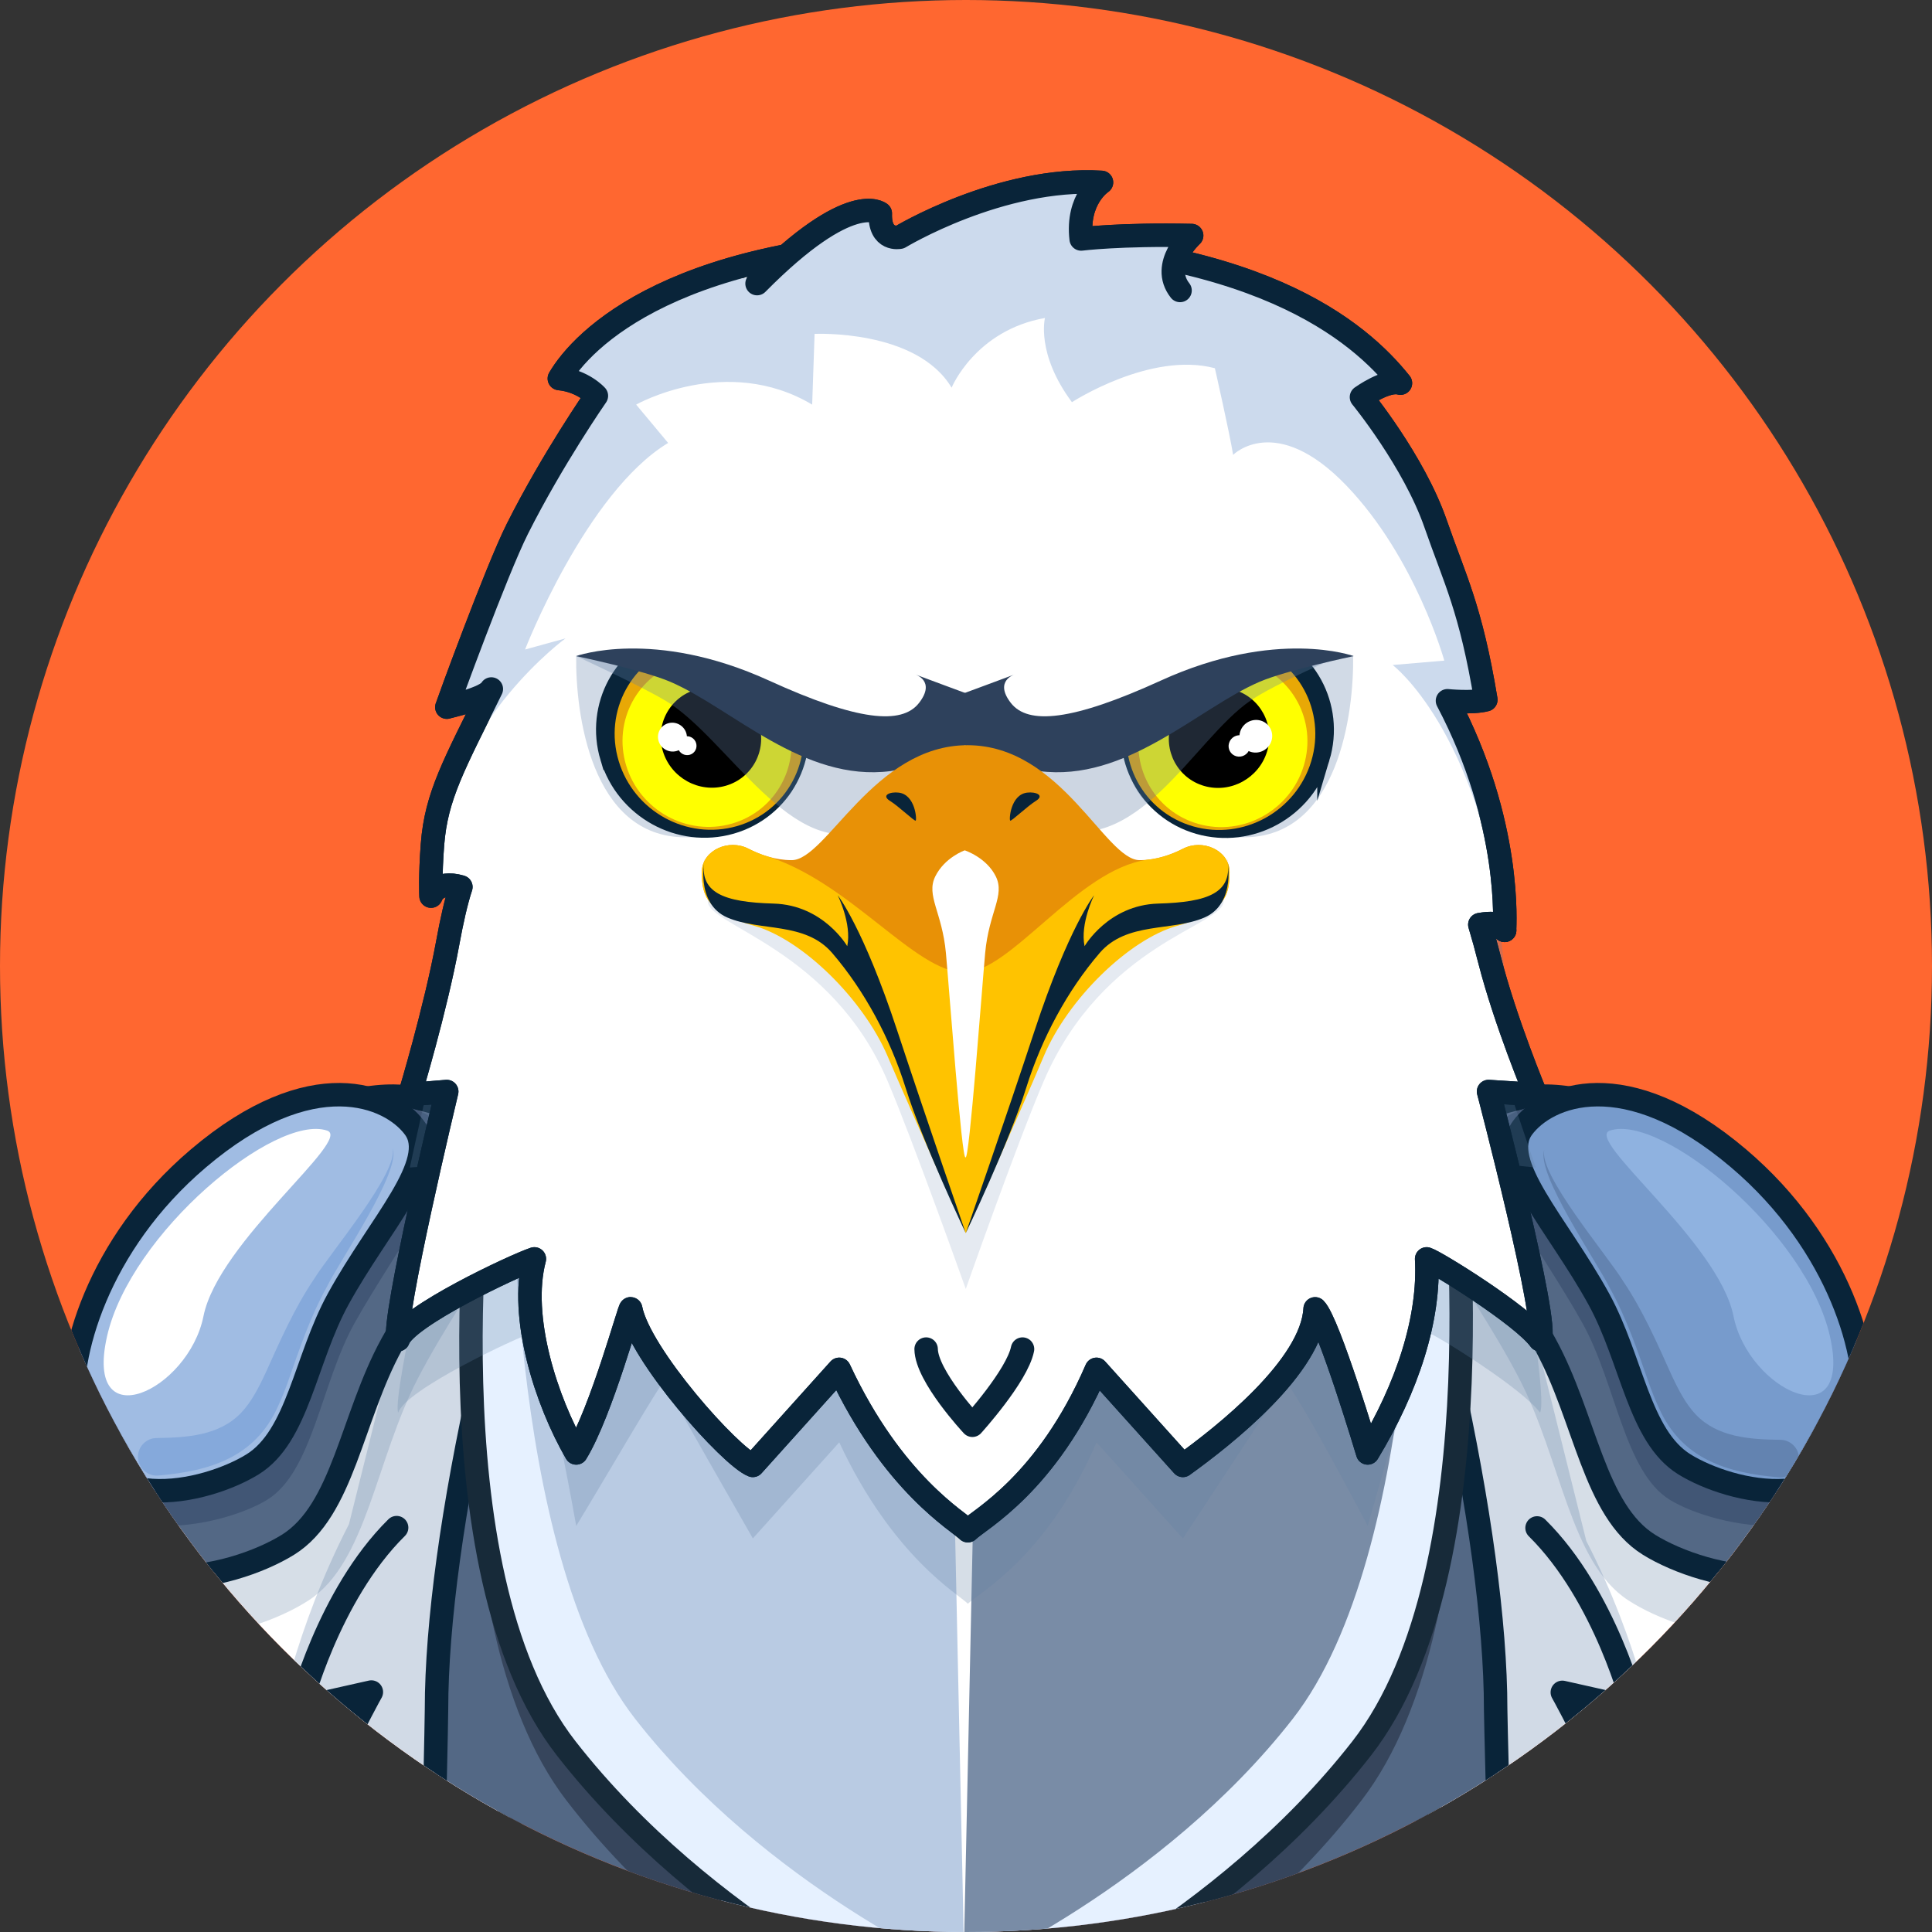
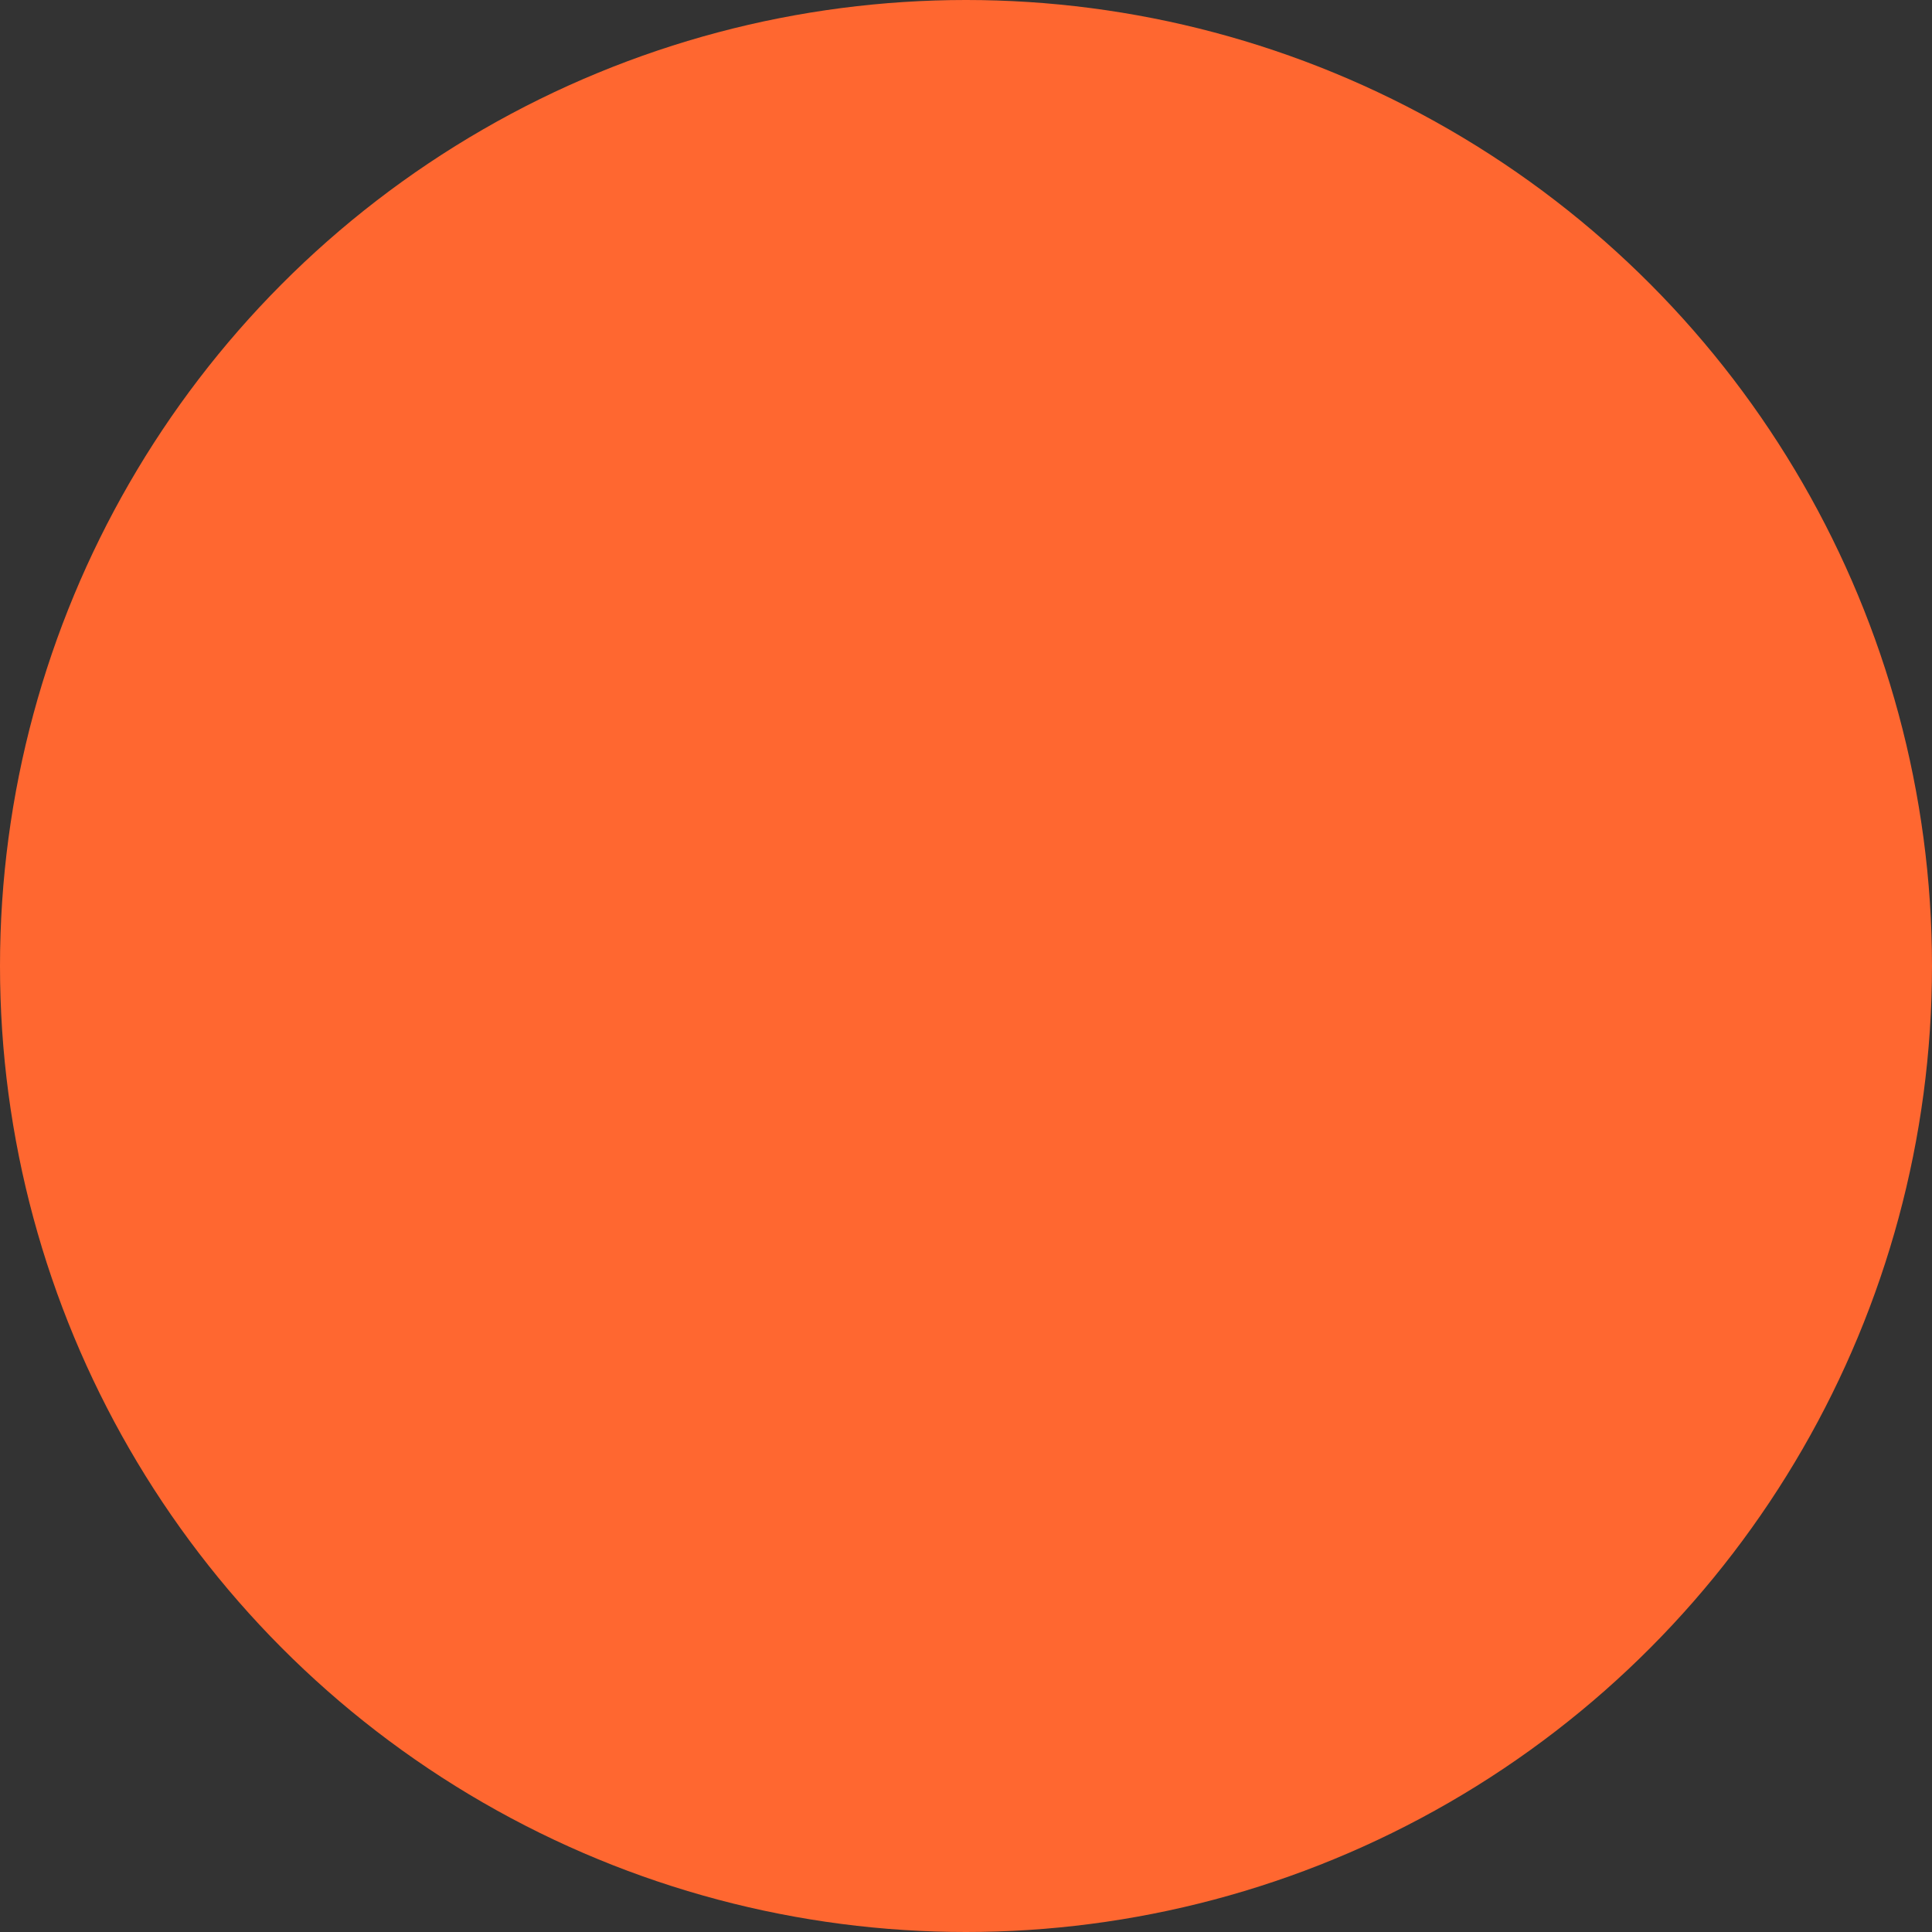
<svg xmlns="http://www.w3.org/2000/svg" viewBox="0 0 1400 1400">
  <rect x="0" y="0" width="1400" height="1400" fill="#333333" stroke="none" />
  <defs>
    <clipPath id="clippath">
-       <circle cx="700" cy="700" r="700" class="cls-25" />
-     </clipPath>
+       </clipPath>
    <style>.cls-2{fill:#627fa3}.cls-5{fill:#536885}.cls-10,.cls-5,.cls-7,.cls-9{stroke:#092439}.cls-10,.cls-5,.cls-9{stroke-linecap:round;stroke-linejoin:round;stroke-width:17px}.cls-13{fill:#2e415c}.cls-7{stroke-miterlimit:10;stroke-width:8.96px;mix-blend-mode:multiply}.cls-16,.cls-7{fill:#092439}.cls-18{fill:#d1dae6}.cls-9{fill:none}.cls-19{fill:#e8a806}.cls-10,.cls-21{fill:#fff}.cls-22{fill:#ff0}.cls-24{opacity:.26}.cls-25{fill:#ff6730}.cls-26{fill:#415675}.cls-29{fill:#ccdaed}</style>
  </defs>
  <g style="isolation:isolate">
    <g id="Layer_2">
      <g id="Layer_1-2" data-name="Layer_1">
        <circle cx="700" cy="700" r="700" class="cls-25" />
        <g style="clip-path:url(#clippath)">
          <path d="m364.53 1223.79 21.59 432.52s-105.41-45.42-188.58-101.54c-49.06-33.1-90.39-69.91-97.75-103.3-8.16-37.08-15.84-111.07-16.77-179.9 0 0-15.26 2.09-38.66 43.67 2.03-60.3 41.44-147.31 41.71-160.13-21.37 12.47-40.7 31.18-40.7 31.18s53.04-191.08 62.74-225.64c14.32-50.93 130.9-117.27 212.62-158.28 45.64-22.9 80.42-37.9 80.42-37.9l-36.61 459.3Z" class="cls-10" />
          <path d="m356.35 1210.57 21.59 432.52s-105.41-45.42-188.58-101.54c-4.82-5.88-8.19-10.94-9.73-14.92-15.26-39.51 37.64-88.38 37.64-88.38l-31.53 12.47c1.01-51.98 37.64-112.3 37.64-112.3l-58 28.07c10.1-50.55 77.28-132.83 78.33-134.11l-42.73 18.7s12.22-69.67 51.9-146.63l84.45-338.98c45.64-22.9 55.62-14.21 55.62-14.21l-36.61 459.3Z" class="cls-18" />
          <g class="cls-24">
            <path d="M373.43 831.72c23.7 33.83-32.31 93.48-70.49 166.87-30.72 59.06-37.05 133.52-79.14 161s-151.84 56.6-165.23-49.05c-6.93-54.69 21.48-165.19 115.24-249.05 104.82-93.74 177.29-61.63 199.62-29.77" class="cls-2" />
          </g>
          <path d="M350.97 823.39c22.55 30.55-30.74 84.41-67.08 150.68-29.24 53.33-35.25 120.56-75.31 145.38-40.05 24.81-144.48 51.11-157.23-44.29-6.6-49.38 20.44-149.16 109.66-224.88 99.75-84.65 168.71-55.65 189.95-26.88Z" class="cls-5" />
          <path d="M319.73 816.48c18.51 24.85-33.26 88.88-63.08 142.8-24 43.39-30.2 107.36-63.08 127.55s-133.34 41.58-143.8-36.05c-5.42-40.18 27.59-133.99 100.82-195.6 81.87-68.87 151.71-62.12 169.15-38.71Z" class="cls-26" />
          <path d="M300.31 817.23c18.58 25.17-25.33 69.54-55.26 124.14-24.09 43.94-29.04 99.33-62.05 119.77-33 20.44-119.04 42.11-129.54-36.49-5.44-40.68 16.84-122.89 90.35-185.28 82.18-69.74 139-45.85 156.5-22.15Z" style="stroke:#092439;stroke-linecap:round;stroke-linejoin:round;stroke-width:17px;fill:#a0bce3" />
          <path d="M236.98 819.25c-37.62-12.36-142.44 74.17-159.4 149.04s59.01 39.51 69.87-14.56c10.85-54.07 108.53-128.25 89.54-134.49Z" class="cls-21" />
-           <path d="M284.46 831.73c6.73 16.7-38.26 81.6-47.66 100.85-12.09 21.85-19.77 44.83-28.07 68.53-2.17 6-4.51 12.08-7.39 18.18-16.54 36.86-49.41 46.71-86.52 49.93-7.49.68-14.11-4.84-14.79-12.33-.76-7.92 5.61-14.88 13.56-14.84 22.07-.29 45.4-1.81 61.15-18.29 7.26-7.59 12.74-18.16 17.9-29.27 10.22-22.73 20.72-46.61 34.85-67.52 11.31-18.54 61.96-78.12 56.97-95.25Z" style="fill:#85a9db" />
          <path d="M287.41 1106.98c-49.86 49.27-70.2 130.79-70.2 130.79l51.89-11.65s-48.84 86.9-52.91 137.96l51.89-22.4" class="cls-9" />
          <path d="m1039.09 1223.79-21.59 432.52s105.41-45.42 188.58-101.54c49.06-33.1 90.39-69.91 97.75-103.3 8.16-37.08 15.84-111.07 16.77-179.9 0 0 15.26 2.09 38.66 43.67-2.03-60.3-41.44-147.31-41.71-160.13 21.37 12.47 40.7 31.18 40.7 31.18s-53.04-191.08-62.74-225.64c-14.32-50.93-130.9-117.27-212.62-158.28-45.64-22.9-80.42-37.9-80.42-37.9l36.61 459.3Z" class="cls-10" />
          <path d="m1048.92 1219.74-20.99 420.42s102.47-44.15 183.31-98.7c4.69-5.72 7.96-10.64 9.46-14.5 14.84-38.41-36.59-85.91-36.59-85.91l30.65 12.12c-.98-50.53-36.59-109.16-36.59-109.16l56.37 27.29c-9.82-49.13-75.12-129.11-76.14-130.36l41.54 18.18s-11.88-67.72-50.45-142.53l-82.08-329.5c-44.37-22.26-54.07-13.81-54.07-13.81z" class="cls-18" />
          <g class="cls-24">
            <path d="M1030.19 831.72c-23.7 33.83 32.31 93.48 70.49 166.87 30.72 59.06 37.05 133.52 79.14 161s151.84 56.6 165.23-49.05c6.93-54.69-21.48-165.19-115.24-249.05-104.82-93.74-177.29-61.63-199.62-29.77" class="cls-2" />
          </g>
          <path d="M1052.64 823.39c-22.55 30.55 30.74 84.41 67.08 150.68 29.24 53.33 35.25 120.56 75.31 145.38 40.05 24.81 144.48 51.11 157.23-44.29 6.6-49.38-20.44-149.16-109.66-224.88-99.75-84.65-168.71-55.65-189.95-26.88Z" class="cls-5" />
          <path d="M1083.88 816.48c-18.51 24.85 33.26 88.88 63.08 142.8 24 43.39 30.2 107.36 63.08 127.55s133.34 41.58 143.8-36.05c5.42-40.18-27.59-133.99-100.82-195.6-81.87-68.87-151.71-62.12-169.15-38.71Z" class="cls-26" />
          <path d="M1103.31 817.23c-18.58 25.17 25.33 69.54 55.26 124.14 24.09 43.94 29.04 99.33 62.05 119.77 33 20.44 119.04 42.11 129.54-36.49 5.44-40.68-16.84-122.89-90.35-185.28-82.18-69.74-139-45.85-156.5-22.15Z" style="stroke:#092439;stroke-linecap:round;stroke-linejoin:round;stroke-width:17px;fill:#779bcc" />
          <path d="M1166.63 819.25c37.62-12.36 142.44 74.17 159.4 149.04s-59.01 39.51-69.87-14.56c-10.85-54.07-108.53-128.25-89.54-134.49Z" style="fill:#8fb2e0" />
          <path d="M1119.15 833.02c-5.03 17.06 45.78 76.87 56.97 95.25 14.13 20.91 24.64 44.79 34.85 67.52 5.16 11.11 10.64 21.68 17.9 29.27 15.75 16.48 39.07 17.99 61.15 18.29 7.53 0 13.63 6.11 13.62 13.63.03 7.95-6.94 14.29-14.84 13.54-37.13-3.22-69.98-13.08-86.52-49.93-2.88-6.1-5.22-12.18-7.39-18.18-8.3-23.7-15.98-46.68-28.07-68.53-9.49-19.41-54.37-84.12-47.66-100.85Z" style="fill:#6383b0" />
          <path d="M1113.81 1107.2c49.86 49.27 70.2 130.79 70.2 130.79l-51.89-11.65s48.84 86.9 52.91 137.96l-51.89-22.4" class="cls-9" />
          <path d="M1083.81 1238.74c0 12.15 7.77 294.45 6.97 305.74-15.61 220.74-189.09 250.59-390.72 250.59s-366.81-26.95-389.27-234.32c-1.75-16.2 5.52-303.91 5.52-322.01 0-249.74 191.19-872.18 383.75-879.86s383.75 630.12 383.75 879.86" class="cls-5" />
          <path d="M669.4 1507.36c-6.38-2.82-157.43-70.53-259.01-202.78-101.98-132.77-61.07-436.15-60.79-449l.65-30.19 348.27-103.24 353.35 103.24.65 30.19c.28 12.85 36.1 316.23-65.88 449-101.58 132.26-252.62 199.96-259 202.78l-29.13 12.86-29.13-12.86Z" style="fill:#36455c" />
          <path d="M669.4 1466.59c-6.38-2.77-157.43-69.39-259.01-199.52-101.98-130.64-61.07-429.14-60.79-441.78l.65-29.71L698.52 694l353.35 101.58.65 29.71c.28 12.64 36.1 311.15-65.88 441.78-101.58 130.13-252.62 196.75-259 199.52l-29.13 12.66-29.13-12.66Z" style="stroke-linecap:round;stroke-linejoin:round;stroke-width:17px;fill:#e6f1ff;stroke:#172a39" />
          <path d="M698.52 1429.6s-143.12-62.19-238.23-184.03-88.62-419.59-88.62-419.59l326.84-86.49v690.11Z" style="fill:#b9cbe3" />
-           <path d="M698.52 1429.6s143.12-62.19 238.23-184.03 88.62-419.59 88.62-419.59l-326.84-86.49v690.11Z" style="fill:#798ca6" />
          <path d="m708.72 934.03-10.2 477.24-10.2-477.24z" class="cls-21" />
          <g style="mix-blend-mode:multiply">
            <path d="M1090.32 727.09s0-.03-.01-.09v.09Z" class="cls-29" />
            <path d="M1112.89 846.05s-25.99-75.41-40.55-123.14c16.47-2.9 17.86 3.25 17.97 4.08-.15-3.16 5.58-77.06-41.42-166.3 0 0-22.59-26.72-.91-30.97-10.99-66.29 6.47-82.31-7.67-123.07-15.78-45.5-53.73-65.99-53.73-65.99s18.24-13.16 28.24-10.11C985.68 294.09 910.86 218.4 699.87 218.4c-197.6 0-292.08 104.55-294.55 108.79 17.25 1.7 26.85 12.51 26.85 12.51s-31.67 19.73-57.28 70.62c-15.23 30.32-50.56 153.14-51.09 155.01.44-.36 8.71-7.15 18.12-11.22 4.66-2.01 10.61 4.95 14.12-1.95-26.89 54.86-18.79 71.08-21.52 106.71-1.75 22.89-12.53 43.16-12.53 43.16s-5.87-11.68 11.98-6.41c-14.08 42.65-37 150.43-37 150.43l26.74-2.19s-39.91 166.21-35.21 179.82c5.53-16.66 84.12-53.66 98.74-58.53 13.92 47.33 30.31 140.6 30.31 140.6 18.33-29.93 62.85-106.85 63.66-104.41.79 2.43 64.33 113.46 64.33 113.46l62.61-69.61c38.92 83.53 87.03 110.42 93.21 116.94 8.27-8.28 57.08-33.41 93.21-116.94l62.61 69.61s73.9-112.01 74.4-113.46c9.79 9.74 59.53 104.41 59.53 104.41s29.49-105.8 42.71-140.6c6.78 2.09 69.61 41.13 82.13 58.53 6.77-11.83-24.36-179.82-24.36-179.82l21.31 2.19Z" style="fill:#627fa3;opacity:.26" />
            <path d="M548.59 241.2c68.06-68.82 89.31-46.55 89.31-46.55-.71 20.42 14.13 21.55 14.13 21.55s81.46-48.46 154.77-44.03c0 0-26.76 24.67-23.34 53.91 0 0 28.52-3.6 80.06-2.49 0 0-23.14-4.68-8.41 13.98" class="cls-29" />
          </g>
          <path d="M1090.32 674.19s0-.03-.01-.09v.09Z" class="cls-10" />
          <path d="M1078.67 790.96s44.04 167.98 37.27 179.82c-12.54-17.41-75.36-56.45-82.14-58.54 2.4 43.18-13.98 93.27-42.71 140.61 0 0-28.29-94.66-38.1-104.41-2.22 41.75-65.8 91.87-95.83 113.45l-62.61-69.61c-36.14 83.52-84.94 108.66-93.21 116.93-6.19-6.51-54.31-33.41-93.22-116.93l-62.59 69.61c-16.12-6.27-82.05-80.05-88.5-113.45-.49-2.52-21.16 74.48-39.49 104.41-21.77-37.6-41.41-98.53-30.31-140.61-14.62 4.87-93.2 41.88-98.74 58.54-4.69-13.61 35.23-179.82 35.23-179.82l-26.74 2.19s18.63-61.68 27.52-110.19c2.85-15.6 6.04-29.85 9.47-40.24-17.85-5.27-21.63 6.65-21.63 6.65s-.71-14.45 1.05-37.34c2.73-35.64 15.77-57.9 42.65-112.76-3.49 6.91-31.8 12.81-32.24 13.17.53-1.88 35.87-98.88 51.09-129.19 25.6-50.89 57.28-96.44 57.28-96.44s-9.59-10.82-26.85-12.51c15.86-27.2 83.55-100.19 294.54-100.19s285.82 67.07 314.96 103.54c-10-3.05-28.25 10.11-28.25 10.11s37.96 46.3 53.73 91.81c14.15 40.75 25.41 61.18 36.4 127.48-9.93 2.6-27.81.74-27.81.74 47.01 89.23 41.27 163.13 41.42 166.29-.12-.83-1.5-6.98-17.97-4.08 2.37 7.8 4.7 16.33 6.95 25.15 11.52 45.2 33.6 97.99 33.6 97.99l-34.22-2.19Z" class="cls-10" />
          <path d="M671.11 977.6c.23 19.59 33.52 55.2 33.52 55.2s32.34-35.61 36.33-55.2M548.59 205.51c68.06-68.82 89.31-50.86 89.31-50.86-.71 20.42 14.13 17.24 14.13 17.24s72.85-44.15 146.16-39.72c0 0-18.15 11.77-14.73 41 0 0 28.52-3.6 80.06-2.49 0 0-23.14 21.13-8.41 39.8" class="cls-10" />
          <path d="M417.53 475.44c-.58 40.38 10.27 131.3 79.18 131.3 40.06 1.07 84.46-19.31 84.66-59.59.2-40.07-31.77-73.35-71.46-74.51-39.75-1.17-93.76.71-92.37 2.8ZM980.53 475.44c.58 40.38-10.27 131.3-79.18 131.3-40.06 1.07-84.46-19.31-84.66-59.59-.2-40.07 31.77-73.35 71.46-74.51 39.75-1.17 93.76.71 92.37 2.8Z" class="cls-18" />
          <path d="M439.49 549.66c11.61 38.67 52.39 61.19 90.97 50.13 38.53-11.05 59.99-51.33 48.04-89.8-11.88-38.27-52.39-60.37-90.59-49.52-38.25 10.86-59.98 50.72-48.43 89.2Z" class="cls-7" />
          <path d="M579.18 514.11c11.24 36.22-8.96 74.13-45.21 84.53-36.31 10.41-74.69-10.78-85.65-47.18-10.9-36.23 9.54-73.77 45.55-84 35.97-10.22 74.11 10.6 85.3 46.65Z" class="cls-19" />
          <path d="M570.81 521.2c10.04 32.42-8.05 66.34-40.48 75.64-32.47 9.31-66.81-9.64-76.61-42.21-9.76-32.43 8.51-66.05 40.75-75.21 32.2-9.15 66.34 9.5 76.34 41.78" class="cls-22" />
          <path d="M549.93 524.46c5.96 19.27-4.79 39.41-24.06 44.94-19.28 5.53-39.68-5.72-45.52-25.06-5.82-19.27 5.03-39.27 24.2-44.72 19.15-5.45 39.45 5.65 45.38 24.85Z" />
          <path d="M497.32 531.27c1.69 5.56-1.44 11.35-6.98 12.93-5.55 1.59-11.41-1.64-13.09-7.2s1.46-11.34 7-12.91c5.54-1.58 11.39 1.64 13.08 7.19Z" class="cls-21" />
-           <path d="M504.42 538.46c1.11 3.64-.94 7.44-4.57 8.48s-7.48-1.08-8.58-4.72.94-7.43 4.58-8.47c3.63-1.04 7.47 1.07 8.58 4.71ZM449.2 469.55c35.82 15.51 101.31 64.07 130.88 75.89 37.49-66.39-37.4-96.64-71.7-96.64-31.98 0-19.18.07-59.18 20.76Z" class="cls-21" />
          <path d="M959.02 549.81c-11.62 38.67-52.41 61.19-90.99 50.13-38.52-11.05-59.97-51.33-48.02-89.8 11.89-38.27 52.41-60.37 90.6-49.52 38.25 10.86 59.97 50.72 48.41 89.2Z" class="cls-7" />
          <path d="M819.34 514.26c-11.25 36.22 8.94 74.13 45.19 84.53 36.3 10.41 74.7-10.78 85.66-47.18 10.91-36.23-9.52-73.77-45.53-84-35.96-10.22-74.12 10.6-85.32 46.65" class="cls-19" />
          <path d="M827.7 521.35c-10.05 32.42 8.03 66.34 40.46 75.64 32.47 9.31 66.81-9.64 76.63-42.21 9.77-32.43-8.5-66.05-40.73-75.21-32.2-9.15-66.35 9.5-76.35 41.78Z" class="cls-22" />
          <path d="M848.61 524.61c-5.96 19.27 4.78 39.41 24.05 44.94 19.28 5.53 39.68-5.72 45.53-25.06 5.82-19.27-5.02-39.27-24.18-44.72-19.14-5.45-39.45 5.65-45.39 24.85Z" />
          <path d="M898.66 530.26c-1.91 6.29 1.62 12.84 7.9 14.64 6.28 1.79 12.92-1.86 14.82-8.15s-1.65-12.83-7.91-14.61-12.89 1.85-14.81 8.13Z" class="cls-21" />
          <path d="M890.62 538.4c-1.26 4.12 1.06 8.42 5.17 9.6s8.47-1.22 9.72-5.35c1.25-4.12-1.07-8.42-5.17-9.59-4.11-1.17-8.46 1.22-9.71 5.34ZM952.07 469.05c-6.89 7.44-115.23 45.22-152.53 78.88-5.27-54.62 44.96-104.48 80.37-104.48 33.01 0 34.57 6.11 72.16 25.6" class="cls-21" />
          <g style="opacity:.32">
            <path d="M698.57 551.95s31.29 6.91 38.91 2.21c0 0 38.62 6.7 97.77-35.65 77.18-55.25 135.53-43.07 135.53-43.07s-46.47 19.85-64.75 32.34c-41.28 28.19-82.69 116.65-148.08 90.43-16.45-6.6-69.77-41.73-69.77-41.73l10.39-4.52ZM689.74 551.95s-24.46 3.43-32.08-1.27c0 0-45.45 10.18-104.6-32.17-77.18-55.25-135.53-43.07-135.53-43.07s45.23 20.74 64.75 32.34c44.57 26.48 92.54 118.38 148.08 92.15 16.03-7.57 45.05-35.89 45.05-35.89l14.32-12.09Z" class="cls-2" />
          </g>
          <path d="M697.14 502.86s30.03-11.08 38.21-14.18c0 0-15.32 4.64-2.86 20.69s44.39 13.16 108.67-16.19c83.87-38.29 139.77-17.74 139.77-17.74s-48.54 10.15-68.33 18.67c-44.67 19.25-96.45 72.89-159.58 64.64-17.58-2.3-66.89-24.23-66.89-24.23z" class="cls-13" />
          <path d="M701.32 502.86s-30.03-11.08-38.21-14.18c0 0 15.32 4.64 2.86 20.69s-44.39 13.16-108.67-16.19c-83.87-38.29-139.77-17.74-139.77-17.74s48.54 10.15 68.33 18.67c44.67 19.25 96.45 72.89 159.58 64.64 17.58-2.3 66.89-24.23 66.89-24.23z" class="cls-13" />
          <path d="M890.98 632.13c0 16.46-3.2 29.1-38.04 38.77-34.71 9.78-79.1 52.91-96.64 94.6-17.9 42.52-56.46 128.11-56.46 128.11s-39.36-87.81-56.6-128.11c-17.78-41.57-61.94-84.81-96.64-94.6-34.71-9.66-38.04-22.31-38.04-38.77 0-.53.02-1.06.06-1.58 1.11-14.63 19.52-22.87 33.74-15.55 8.19 4.21 19.25 8.3 31.34 8.3 25.1 0 59.43-83.3 127.41-83.3s99.78 83.3 124.74 83.3c12.08 0 23.16-4.08 31.38-8.29 14.23-7.29 32.64.96 33.71 15.58.04.5.06 1.02.06 1.53Z" style="fill:#e89106" />
          <path d="M886.68 653.1c0 17.69-87.19 30-130.37 130.37-19.39 45.07-56.47 150.56-56.47 150.56s-38.34-107.68-56.6-150.56c-40.96-96.19-130.37-112.68-130.37-130.37 0-.57 15.27-26.28 29.5-18.41 3.38 1.87 7.23 3.71 11.48 5.24 61.45 19.46 109.15 91.1 144.76 91.1 33.66 0 82.08-79.99 132.47-87.7 10.03-1.01 19.13-4.76 26.14-8.63 14.23-7.83 29.47 17.84 29.47 18.4Z" style="fill:#e5eaf1" />
          <path d="M890.98 632.13c0 16.46-3.2 29.09-38.03 38.77-34.71 9.77-79.11 52.9-96.64 94.58-17.9 42.52-56.47 128.12-56.47 128.12s-39.35-87.81-56.6-128.12c-17.77-41.56-61.93-84.81-96.64-94.58-34.71-9.68-38.03-22.31-38.03-38.77 0-.53.02-1.07.05-1.58 1.1-14.64 19.52-22.87 33.75-15.56 3.38 1.74 7.23 3.46 11.48 4.88 61.45 18.12 109.15 84.79 144.76 84.79 33.66 0 82.08-74.45 132.47-81.62 10.03-.94 19.13-4.43 26.14-8.03 14.23-7.29 32.65.97 33.71 15.59.04.5.05 1.02.05 1.53" style="fill:#ffc300" />
          <path d="M651.27 574.36c-6.35-.78-12.82 1.96-6.44 5.93 6.38 3.96 17.72 14.87 18.69 14.38s-.18-18.83-12.25-20.31M744.3 574.36c6.35-.78 12.82 1.96 6.44 5.93-6.38 3.96-17.72 14.87-18.69 14.38s.18-18.83 12.25-20.31M699.83 893.59s28.9-83.12 49.9-146.83c24.57-74.53 43.11-98.05 43.11-98.05s-10.32 20.68-6.91 36.93c0 0 17.19-29.85 53.33-30.87s54.65-7.68 50.02-32.6c0 0 7.09 32.57-16.58 42.75-23.67 10.17-56.24 2.82-75.86 25.66-23.29 27.12-42 61.78-53.2 97.66-12.51 40.1-43.82 105.34-43.82 105.34Z" class="cls-16" />
          <path d="M699.83 893.59s-28.68-83.12-49.69-146.83c-24.57-74.53-43.11-98.05-43.11-98.05s10.32 20.68 6.91 36.93c0 0-17.19-29.85-53.33-30.87s-54.65-7.68-50.02-32.6c0 0-7.09 32.57 16.58 42.75 23.67 10.17 56.24 2.82 75.86 25.66 23.29 27.12 42 61.78 53.2 97.66 12.51 40.1 43.61 105.34 43.61 105.34Z" class="cls-16" />
          <path d="M721.62 635.12c-6.81-13.84-22.54-18.93-22.54-18.93s-14.55 5.09-21.36 18.93 4.99 25.88 7.72 55.37c2.32 25.14 11.55 151.32 14.23 148.12 2.68 3.2 11.91-122.98 14.23-148.12 2.72-29.49 14.53-41.53 7.72-55.37" class="cls-21" />
          <path d="M1090.31 674.13c-.36-2.65 1.52-81.06-41.42-166.33 0 0 16.26 1.4 27.81-.74-7.61-42.29-22.25-86.72-36.39-127.48-15.78-45.5-34.03-81.79-53.73-91.81 0 0 20.09-23.24 28.24-10.11-17.65-28.46-98.4-76.18-155.47-82.21-20.63-2.18-.86-26.91-.86-26.91-33.87-.9-56.5.91-70.61 9.41-3.91-1.09-7.95-2.11-12.07-3.08 17.82-60.34 11.35-39.23 11.35-39.23-76.72-5.7-117.43 28.59-132.8 41.96-1.21.18-2.42.38-3.62.58-3.71-6.34-24.82 2.49-26.68-12.83 0 0-18.09-10.49-76.56 36.37-43.39-2.91-99.54 29.68-142.19 72.59 11.3-11.37 26.85 12.51 26.85 12.51-16.71 5.53-31.67 45.55-57.28 96.44-15.23 30.32-50.56 127.32-51.09 129.2.44-.36 28.74-6.27 32.24-13.17-26.89 54.86-35.63 77.13-38.36 112.75 12.6-91.56 92.1-149.44 92.1-149.44l-29.29 8.06s44.13-113.69 103.67-149.69l-23.17-27.78s65.39-36.99 127.55 0l1.75-51.24s73.88-3.57 99.29 38.98c0 0 17.04-41.5 67.66-50.51 0 0-6.65 25.79 19.54 61.02 0 0 56.95-37.02 103.58-24.61 0 0 10.73 47.25 13.22 62.78 0 0 30.73-31.18 82.08 22.25 50.18 52.23 70.95 126.84 70.95 126.84l-37.43 3.19s61.38 46.16 81.12 192.27Z" class="cls-29" />
          <path d="M1090.32 674.19s0-.03-.01-.09v.09Z" class="cls-10" />
          <path d="M1078.67 790.96s44.04 167.98 37.27 179.82c-12.54-17.41-75.36-56.45-82.14-58.54 2.4 43.18-13.98 93.27-42.71 140.61 0 0-28.29-94.66-38.1-104.41-2.22 41.75-65.8 91.87-95.83 113.45l-62.61-69.61c-36.14 83.52-84.94 108.66-93.21 116.93-6.19-6.51-54.31-33.41-93.22-116.93l-62.59 69.61c-16.12-6.27-82.05-80.05-88.5-113.45-.49-2.52-21.16 74.48-39.49 104.41-21.77-37.6-41.41-98.53-30.31-140.61-14.62 4.87-93.2 41.88-98.74 58.54-4.69-13.61 35.23-179.82 35.23-179.82l-26.74 2.19s18.63-61.68 27.52-110.19c2.85-15.6 6.04-29.85 9.47-40.24-17.85-5.27-21.63 6.65-21.63 6.65s-.71-14.45 1.05-37.34c2.73-35.64 15.77-57.9 42.65-112.76-3.49 6.91-31.8 12.81-32.24 13.17.53-1.88 35.87-98.88 51.09-129.19 25.6-50.89 57.28-96.44 57.28-96.44s-9.59-10.82-26.85-12.51c15.86-27.2 83.55-100.19 294.54-100.19s285.82 67.07 314.96 103.54c-10-3.05-28.25 10.11-28.25 10.11s37.96 46.3 53.73 91.81c14.15 40.75 25.41 61.18 36.4 127.48-9.93 2.6-27.81.74-27.81.74 47.01 89.23 41.27 163.13 41.42 166.29-.12-.83-1.5-6.98-17.97-4.08 2.37 7.8 4.7 16.33 6.95 25.15 11.52 45.2 33.6 97.99 33.6 97.99l-34.22-2.19Z" class="cls-9" />
          <path d="M548.59 205.51c68.06-68.82 89.31-50.86 89.31-50.86-.71 20.42 14.13 17.24 14.13 17.24s72.85-44.15 146.16-39.72c0 0-18.15 11.77-14.73 41 0 0 28.52-3.6 80.06-2.49 0 0-23.14 21.13-8.41 39.8" style="stroke:#092439;stroke-linecap:round;stroke-linejoin:round;stroke-width:17px;fill:#ccdaed" />
        </g>
      </g>
    </g>
  </g>
</svg>